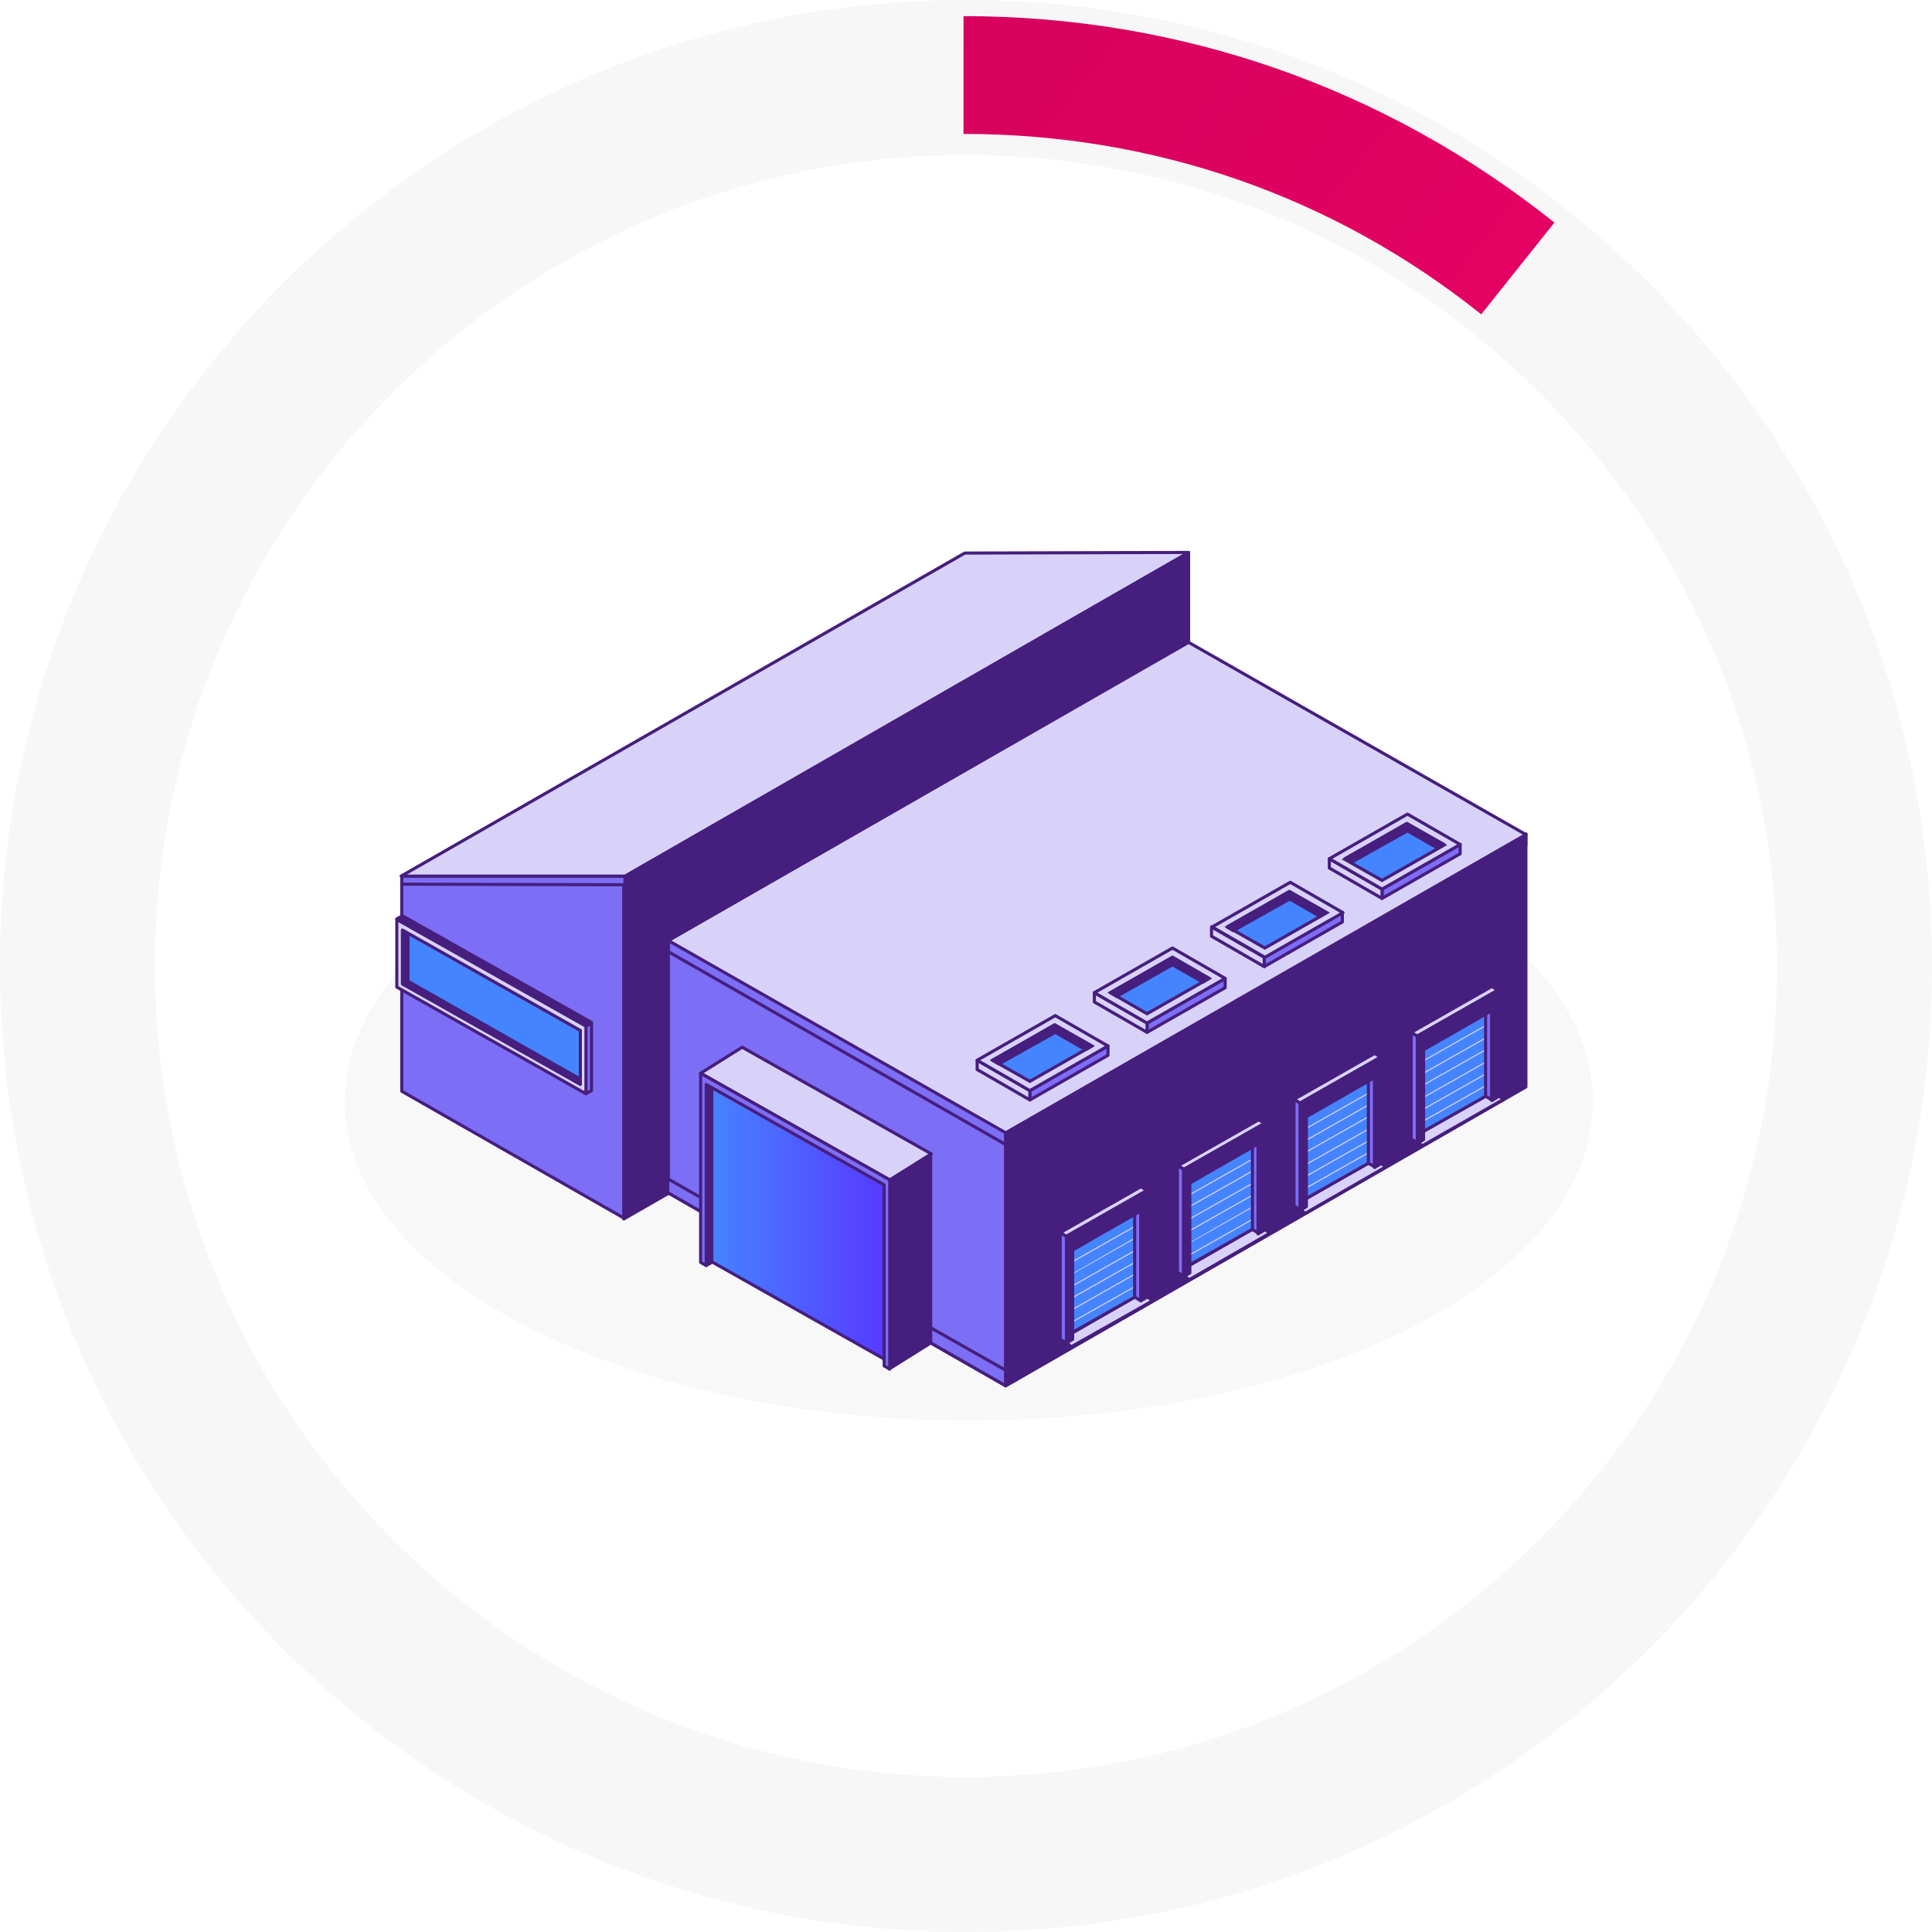
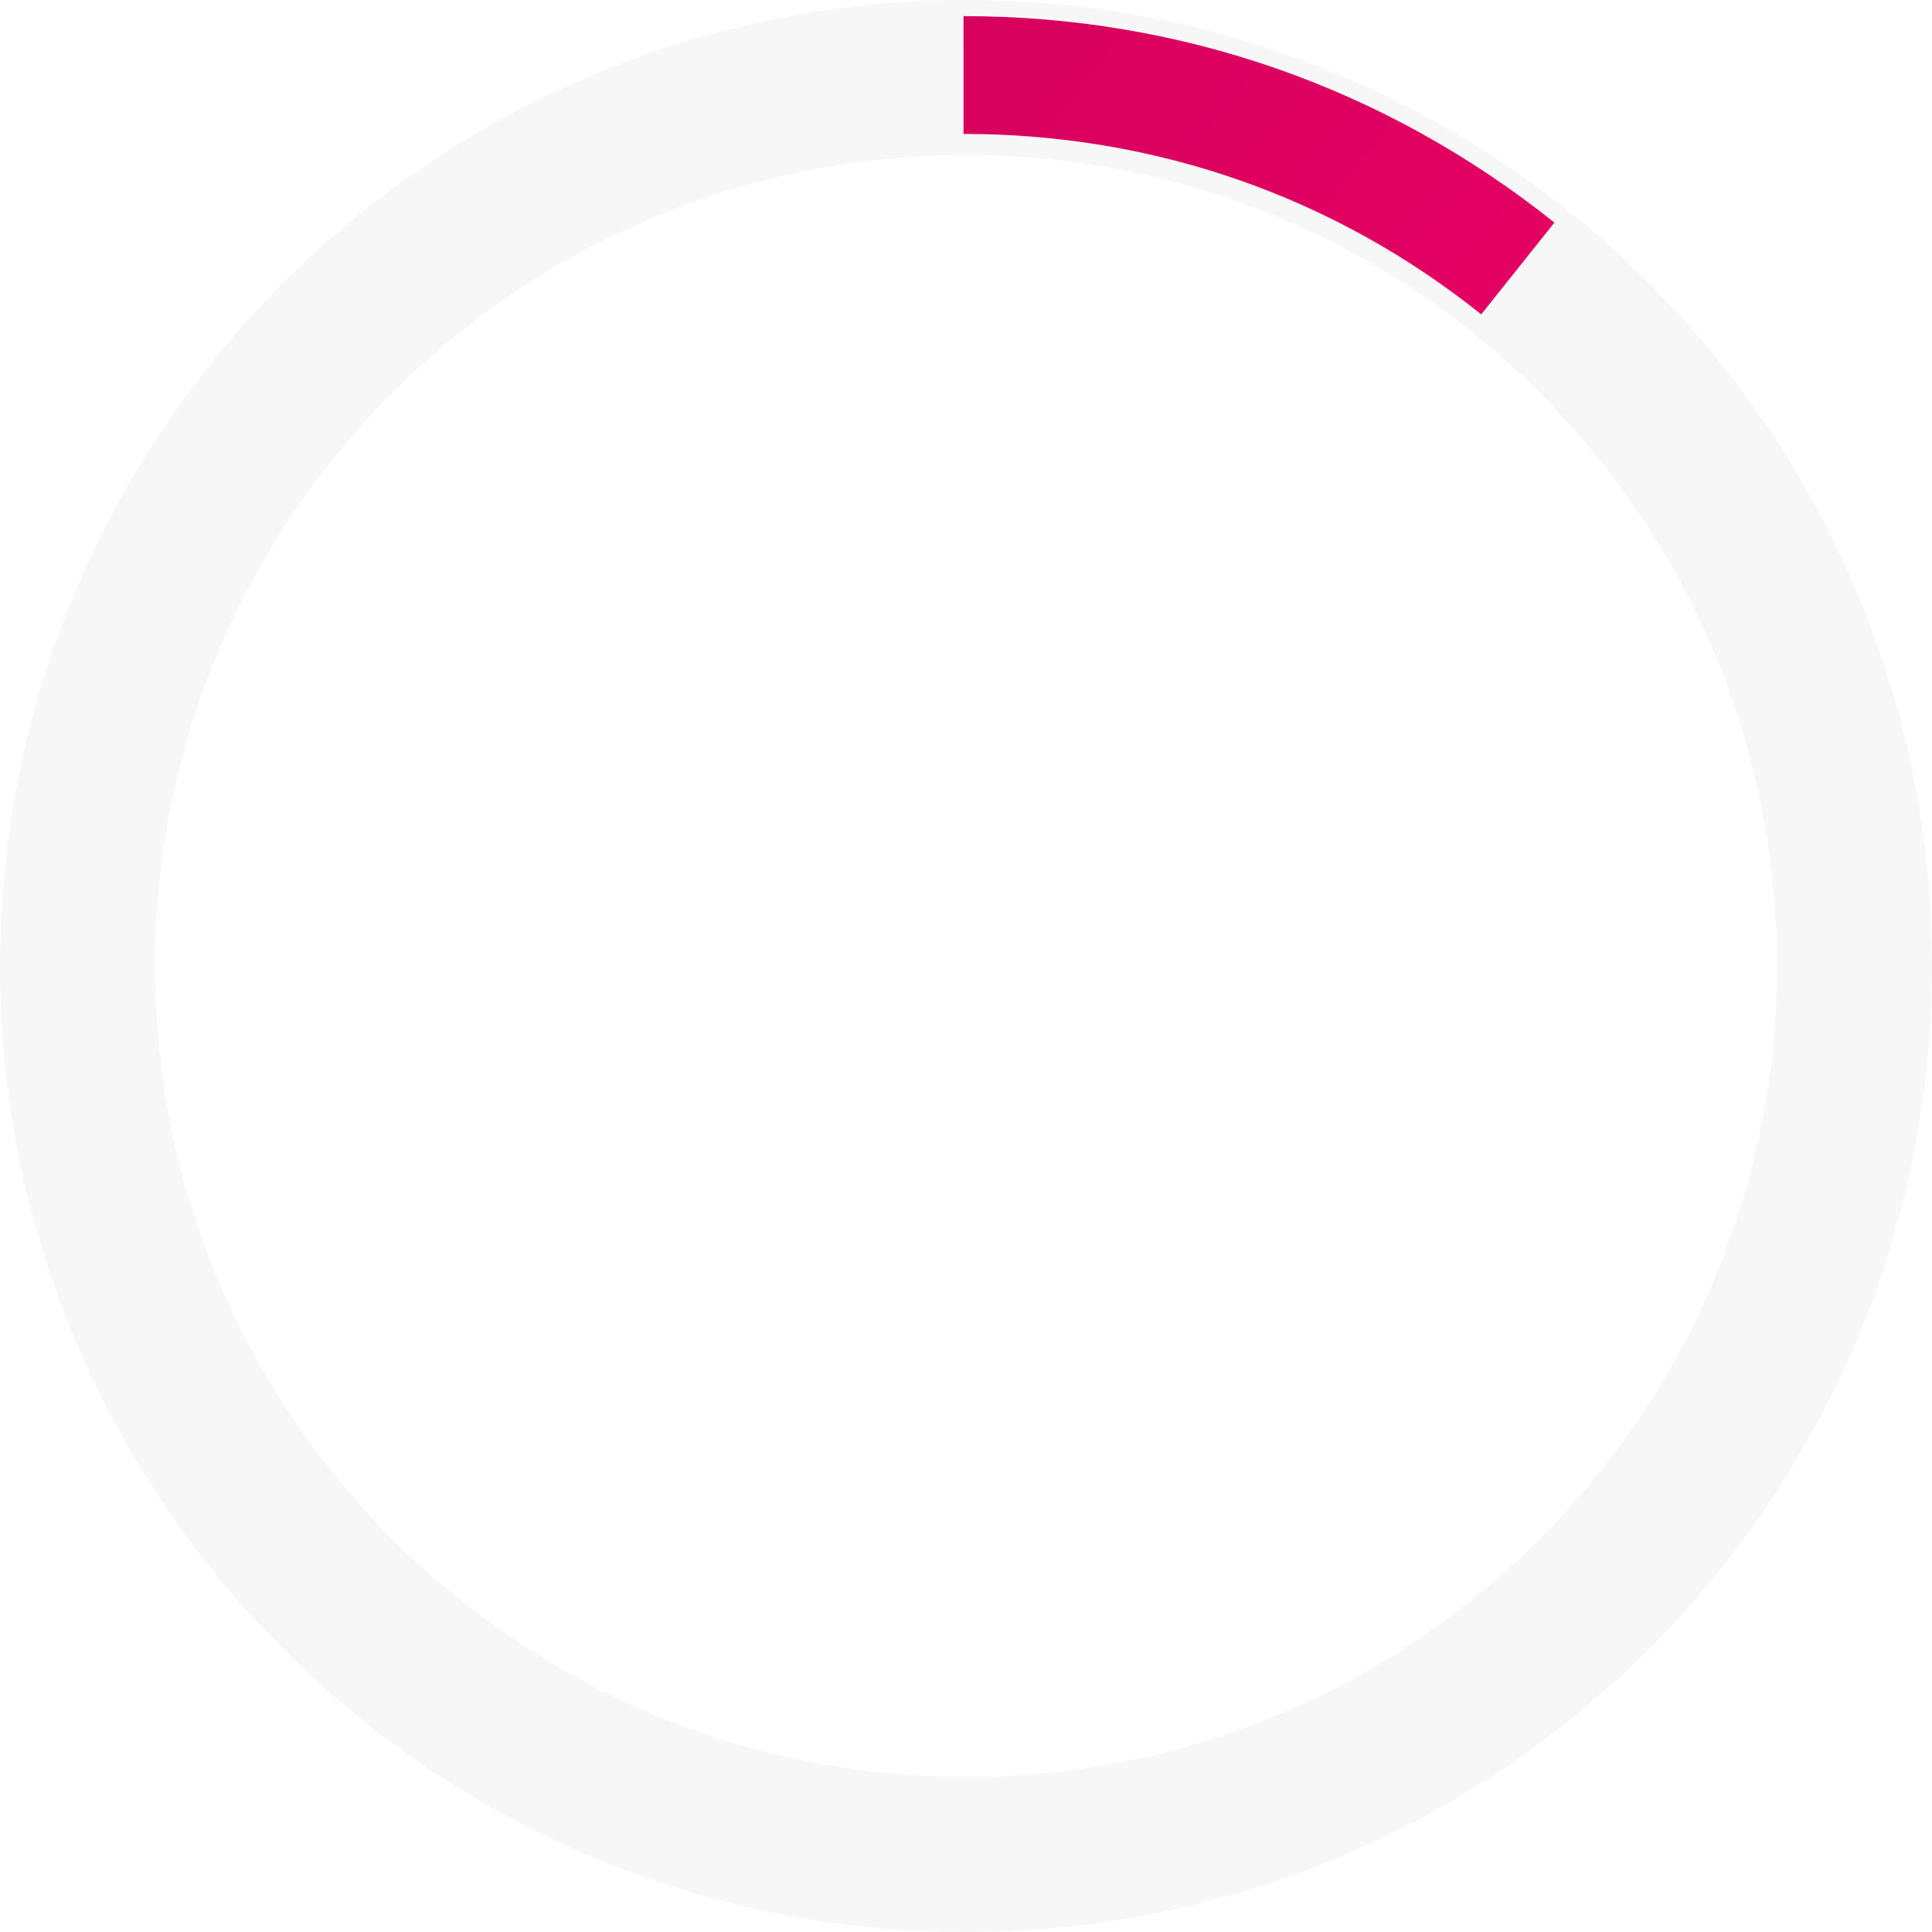
<svg xmlns="http://www.w3.org/2000/svg" xmlns:xlink="http://www.w3.org/1999/xlink" version="1.1" id="Livello_1" x="0px" y="0px" viewBox="0 0 311.6 311.6" style="enable-background:new 0 0 311.6 311.6;" xml:space="preserve">
  <style type="text/css">
	.st0{fill-rule:evenodd;clip-rule:evenodd;fill:#F7F7F7;}
	.st1{fill:url(#SVGID_1_);}
	.st2{clip-path:url(#SVGID_00000070109017272379303510000010059197233896876222_);}
	.st3{fill:#E6E7E8;fill-opacity:0.3;}
	.st4{fill:#7D6EF6;stroke:#461E7D;stroke-width:0.5;stroke-linecap:round;stroke-linejoin:round;}
	.st5{fill:#461E7D;stroke:#461E7D;stroke-width:0.5;stroke-linecap:round;stroke-linejoin:round;}
	.st6{fill:#BDD3EB;}
	.st7{fill:#ACC5E4;}
	.st8{fill:#94B2DA;}
	.st9{fill:#88AAD5;}
	.st10{fill:#D8D2F9;stroke:#461E7D;stroke-width:0.5;stroke-linecap:round;stroke-linejoin:round;}
	
		.st11{fill:url(#SVGID_00000130622304171834697440000006567488259550066093_);stroke:#461E7D;stroke-width:0.5;stroke-miterlimit:10;}
	
		.st12{fill:url(#SVGID_00000041257319794599485660000002421322667234643353_);stroke:#461E7D;stroke-width:0.5;stroke-miterlimit:10;}
	.st13{fill:#AAC0E0;}
	
		.st14{fill:url(#SVGID_00000093158515233431905190000003236592438995541387_);stroke:#461E7D;stroke-width:0.5;stroke-miterlimit:10;}
	.st15{fill:#D8D2F9;}
	.st16{fill:#97B7DC;}
	.st17{fill:#466CA0;}
	
		.st18{fill:url(#SVGID_00000123413641668943371640000017550128228475238570_);stroke:#461E7D;stroke-width:0.5;stroke-miterlimit:10;}
	
		.st19{fill:url(#SVGID_00000160893392819110311400000004794814963714472375_);stroke:#461E7D;stroke-width:0.5;stroke-miterlimit:10;}
	
		.st20{fill:url(#SVGID_00000029011426704823156760000001063468968347937159_);stroke:#461E7D;stroke-width:0.5;stroke-miterlimit:10;}
	.st21{fill:#2A3767;}
	.st22{fill:#3D588E;}
	
		.st23{fill:url(#SVGID_00000085966657651615704200000005162924925243156096_);stroke:#461E7D;stroke-width:0.5;stroke-miterlimit:10;}
	
		.st24{fill:url(#SVGID_00000034053652932464644920000003993797412578390917_);stroke:#461E7D;stroke-width:0.5;stroke-miterlimit:10;}
	
		.st25{fill:url(#SVGID_00000046341870865787296970000013477289717856445882_);stroke:#461E7D;stroke-width:0.5;stroke-miterlimit:10;}
	
		.st26{fill:url(#SVGID_00000030448181357844333310000012760530909177301900_);stroke:#461E7D;stroke-width:0.5;stroke-miterlimit:10;}
</style>
  <g>
    <g>
      <path class="st0" d="M155.8,25C83.6,25,25,83.6,25,155.8s58.6,130.8,130.8,130.8c72.2,0,130.8-58.6,130.8-130.8S228,25,155.8,25z     M0,155.8C0,69.8,69.8,0,155.8,0s155.8,69.8,155.8,155.8s-69.8,155.8-155.8,155.8S0,241.8,0,155.8z" />
    </g>
    <g>
      <linearGradient id="SVGID_1_" gradientUnits="userSpaceOnUse" x1="397.956" y1="127.209" x2="114.641" y2="353.997" gradientTransform="matrix(1 0 0 -1 0 311.986)">
        <stop offset="1.741970e-03" style="stop-color:#FF006E" />
        <stop offset="1" style="stop-color:#CF015A" />
      </linearGradient>
      <path class="st1" d="M238.9,50.7c-23.9-19.1-52.8-29.1-83.5-29.1v-19c35,0,68,11.5,95.3,33.3L238.9,50.7z" />
    </g>
    <g>
      <defs>
-         <rect id="SVGID_00000151513216571798448800000011876136845022466747_" x="52.9" y="81" width="204" height="151" />
-       </defs>
+         </defs>
      <clipPath id="SVGID_00000025404113886913946150000004978041520125817232_">
        <use xlink:href="#SVGID_00000151513216571798448800000011876136845022466747_" style="overflow:visible;" />
      </clipPath>
      <g style="clip-path:url(#SVGID_00000025404113886913946150000004978041520125817232_);">
        <path class="st3" d="M156.2,229.1c55.8,0,100.7-22.7,100.7-51.4s-44.9-51.4-100.7-51.4c-55.8,0-100.6,22.7-100.6,51.4     S101.5,229.1,156.2,229.1z" />
        <path class="st4" d="M64.8,176l35.9,20.5v-53.9l-35.9-0.1V176z" />
        <path class="st5" d="M191.7,90.4l-91.1,52.3v53.9l91.1-52.3V90.4z" />
        <path class="st4" d="M107.8,192.4l54.4,31.1v-40.9l-54.4-31V192.4z" />
        <path class="st5" d="M246.1,134.5l-83.9,48.1v40.9l83.9-48.2V134.5z" />
        <path class="st4" d="M107.8,153.5l54.4,31.1v-2l-54.4-31V153.5z" />
        <path class="st5" d="M246.1,134.5l-83.9,48.1v2l83.9-48.2V134.5z" />
        <path class="st6" d="M162.2,223.5L162.2,223.5L162.2,223.5L162.2,223.5z" />
        <path class="st4" d="M162.2,223.5l-18.7-10.7v-2.4l18.7,10.6V223.5z" />
-         <path class="st7" d="M162.2,223.5v-2.4l0,0l0,0V223.5z" />
        <path class="st4" d="M113.2,195.5l-5.4-3.1l-0.1,0v-2.3l5.4,3.1V195.5z" />
        <path class="st8" d="M162.2,223.5L162.2,223.5L162.2,223.5L162.2,223.5z" />
        <path class="st5" d="M162.2,223.5v-2.4l0,0l9-5.2l1.6,1.2l13-7.4l-1.7-1.3l5.9-3.4l1.7,1.3l13-7.4l-1.7-1.3l5.7-3.3l1.7,1.3     l13-7.4l-1.7-1.3l5.9-3.4l1.7,1.3l13-7.4l-1.8-1.3l5.3-3.1v2.4L162.2,223.5z" />
        <path class="st9" d="M162.2,223.5L162.2,223.5l0-2.4l0,0l0,0L162.2,223.5L162.2,223.5z" />
        <path class="st10" d="M191.7,103.6l-83.9,48.1l54.4,31l83.9-48.1L191.7,103.6z" />
        <linearGradient id="SVGID_00000096016821492596985430000018369249210224493229_" gradientUnits="userSpaceOnUse" x1="113.191" y1="115.4" x2="143.51" y2="115.4" gradientTransform="matrix(1 0 0 -1 0 311.986)">
          <stop offset="3.000000e-02" style="stop-color:#4584FF" />
          <stop offset="1" style="stop-color:#5738FF" />
        </linearGradient>
        <path style="fill:url(#SVGID_00000096016821492596985430000018369249210224493229_);stroke:#461E7D;stroke-width:0.5;stroke-miterlimit:10;" d="     M113.2,173.4v29.2l30.3,17.1v-29.2L113.2,173.4z" />
        <path class="st5" d="M150.1,216.6l-6.7,4.2v-30.5l6.7-4.2V216.6z" />
        <path class="st5" d="M114.8,203.6l-0.9,0.5v-30.5l0.9-0.5V203.6z" />
        <path class="st10" d="M119.7,168.9l-6.7,4.2l30.5,17.2l6.7-4.2L119.7,168.9z" />
        <path class="st4" d="M143.5,190.4v-0.1L113,173.1v30.5l0.9,0.5v-29.2l28.7,16.2v29.2l0.9,0.5V190.4z" />
        <linearGradient id="SVGID_00000021105314866241742700000010804569877987675290_" gradientUnits="userSpaceOnUse" x1="84.206" y1="150.006" x2="1359.416" y2="150.006" gradientTransform="matrix(1 0 0 -1 0 311.986)">
          <stop offset="3.000000e-02" style="stop-color:#4584FF" />
          <stop offset="1" style="stop-color:#5738FF" />
        </linearGradient>
        <path style="fill:url(#SVGID_00000021105314866241742700000010804569877987675290_);stroke:#461E7D;stroke-width:0.5;stroke-miterlimit:10;" d="     M64.2,148.6v9.6l30.3,17.1v-9.7L64.2,148.6z" />
        <path class="st4" d="M95.4,175.9l-0.9,0.5v-10.9l0.9-0.5V175.9z" />
        <path class="st5" d="M65.8,159.2l-0.9,0.5v-10.9l0.9-0.5V159.2z" />
        <path class="st5" d="M64.9,147.7l-0.9,0.5l30.5,17.2l0.9-0.5L64.9,147.7z" />
        <path class="st5" d="M65.7,158.2l-0.9,0.5L93.5,175l0.9-0.5L65.7,158.2z" />
        <path class="st10" d="M64.9,158.7V150l28.7,16.2v8.7L64.9,158.7L64.9,158.7z M64,148.3v10.9l30.5,17.2v-10.9L64,148.3L64,148.3z" />
        <path class="st4" d="M64.8,142.6l36.1,0.1v-1.4l-36.1,0V142.6z" />
        <path class="st5" d="M191.7,89.1l-90.9,52.2v1.4l90.9-52.2V89.1z" />
        <path class="st10" d="M155.6,89.2l-90.9,52.1l36.1,0l90.9-52.2L155.6,89.2z" />
        <path class="st13" d="M227.7,183.5L227.7,183.5l13-7.5l0,0L227.7,183.5z" />
        <path class="st10" d="M229.4,184.8l-1.7-1.3l13-7.5l1.8,1.3L229.4,184.8z" />
        <linearGradient id="SVGID_00000081640787945601049720000011195648377700718480_" gradientUnits="userSpaceOnUse" x1="3169.376" y1="140.429" x2="3398.796" y2="140.429" gradientTransform="matrix(1 0 0 -1 0 311.986)">
          <stop offset="3.000000e-02" style="stop-color:#4584FF" />
          <stop offset="1" style="stop-color:#5738FF" />
        </linearGradient>
        <path style="fill:url(#SVGID_00000081640787945601049720000011195648377700718480_);stroke:#461E7D;stroke-width:0.5;stroke-miterlimit:10;" d="     M241.4,160v15.8l-12.9,7.3v-15.8L241.4,160z" />
        <path class="st15" d="M241.4,174v0.2l-12.9,7.3v-0.2L241.4,174z" />
        <path class="st15" d="M241.4,172.1v0.2l-12.9,7.3v-0.2L241.4,172.1z" />
        <path class="st15" d="M241.4,170.2v0.2l-12.9,7.3v-0.2L241.4,170.2z" />
        <path class="st15" d="M241.4,168.2v0.2l-12.9,7.3v-0.2L241.4,168.2z" />
-         <path class="st15" d="M241.4,166.3v0.2l-12.9,7.3v-0.2L241.4,166.3z" />
+         <path class="st15" d="M241.4,166.3v0.2l-12.9,7.3v-0.2L241.4,166.3" />
        <path class="st15" d="M241.4,164.3v0.2l-12.9,7.3v-0.2L241.4,164.3z" />
        <path class="st16" d="M241.4,162.4v0.2l-12.9,7.3v-0.2L241.4,162.4z" />
        <path class="st17" d="M241.4,162.2v0.2l-12.9,7.3v-0.2L241.4,162.2z" />
        <path class="st4" d="M227.6,183.7l1,0.6v-17.2l-1-0.6V183.7z" />
        <path class="st4" d="M239.6,176.8l1,0.6v-17.2l-1-0.6V176.8z" />
        <path class="st10" d="M240.6,159.1l1,0.6l-13,7.4l-1-0.6L240.6,159.1z" />
        <path class="st5" d="M228.6,167.2v-0.1l13-7.4v17.2l-1,0.6v-14.5l-11,6.3v14.5l-1,0.6V167.2z" />
        <path class="st10" d="M210.5,195.7l-1.7-1.3l13-7.5l1.7,1.3L210.5,195.7z" />
        <linearGradient id="SVGID_00000022529151110236143160000015887479049230221961_" gradientUnits="userSpaceOnUse" x1="2814.056" y1="129.614" x2="3043.736" y2="129.614" gradientTransform="matrix(1 0 0 -1 0 311.986)">
          <stop offset="3.000000e-02" style="stop-color:#4584FF" />
          <stop offset="1" style="stop-color:#5738FF" />
        </linearGradient>
        <path style="fill:url(#SVGID_00000022529151110236143160000015887479049230221961_);stroke:#461E7D;stroke-width:0.5;stroke-miterlimit:10;" d="     M222.5,170.8v15.8l-12.9,7.3v-15.8L222.5,170.8z" />
        <path class="st15" d="M222.5,184.8v0.2l-12.9,7.3v-0.2L222.5,184.8z" />
        <path class="st15" d="M222.5,182.9v0.2l-12.9,7.3v-0.2L222.5,182.9z" />
        <path class="st15" d="M222.5,181v0.2l-12.9,7.3v-0.2L222.5,181z" />
        <path class="st15" d="M222.5,179v0.2l-12.9,7.3v-0.2L222.5,179z" />
        <path class="st15" d="M222.5,177.1v0.2l-12.9,7.3v-0.2L222.5,177.1z" />
        <path class="st15" d="M222.5,175.2v0.2l-12.9,7.3v-0.2L222.5,175.2z" />
        <path class="st16" d="M222.5,173.2v0.2l-12.9,7.3v-0.3L222.5,173.2z" />
        <path class="st17" d="M222.5,173v0.2l-12.9,7.3v-0.2L222.5,173z" />
        <path class="st4" d="M208.7,194.5l1,0.6v-17.2l-1-0.6V194.5z" />
        <path class="st4" d="M220.7,187.6l1,0.6V171l-1-0.6V187.6z" />
        <path class="st10" d="M221.7,169.9l1,0.6l-13,7.4l-1-0.6L221.7,169.9z" />
        <path class="st5" d="M209.7,178v-0.1l13-7.4v17.2l-1,0.6v-14.5l-11,6.3v14.5l-1,0.6V178z" />
        <path class="st10" d="M191.8,206.4l-1.7-1.3l13-7.5l1.7,1.3L191.8,206.4z" />
        <linearGradient id="SVGID_00000165220697402242971660000000199981164860214204_" gradientUnits="userSpaceOnUse" x1="2460.646" y1="118.894" x2="2690.326" y2="118.894" gradientTransform="matrix(1 0 0 -1 0 311.986)">
          <stop offset="3.000000e-02" style="stop-color:#4584FF" />
          <stop offset="1" style="stop-color:#5738FF" />
        </linearGradient>
        <path style="fill:url(#SVGID_00000165220697402242971660000000199981164860214204_);stroke:#461E7D;stroke-width:0.5;stroke-miterlimit:10;" d="     M203.7,181.5v15.8l-12.9,7.3v-15.8L203.7,181.5z" />
        <path class="st15" d="M203.7,195.6v0.2l-12.9,7.3v-0.2L203.7,195.6z" />
        <path class="st15" d="M203.7,193.6v0.2l-12.9,7.3V201L203.7,193.6z" />
        <path class="st15" d="M203.7,191.7v0.2l-12.9,7.3V199L203.7,191.7z" />
        <path class="st15" d="M203.7,189.8v0.2l-12.9,7.3v-0.2L203.7,189.8z" />
        <path class="st15" d="M203.7,187.8v0.2l-12.9,7.3v-0.2L203.7,187.8z" />
        <path class="st15" d="M203.7,185.9v0.2l-12.9,7.3v-0.2L203.7,185.9z" />
        <path class="st16" d="M203.7,183.9v0.3l-12.9,7.3v-0.2L203.7,183.9z" />
        <path class="st17" d="M203.7,183.7v0.2l-12.9,7.3v-0.2L203.7,183.7z" />
        <path class="st4" d="M189.9,205.2l1,0.6v-17.2l-1-0.6V205.2z" />
        <path class="st4" d="M202,198.3l1,0.6v-17.2l-1-0.6V198.3z" />
        <path class="st10" d="M203,180.6l1,0.6l-13,7.4l-1-0.6L203,180.6z" />
        <path class="st5" d="M190.9,188.7v-0.1l13-7.4v17.2l-1,0.6v-14.5l-11,6.3v14.5l-1,0.6V188.7z" />
        <path class="st10" d="M172.8,217.2l-1.6-1.2l13-7.5l1.7,1.3L172.8,217.2z" />
        <linearGradient id="SVGID_00000127031625228201623960000008483195149662731403_" gradientUnits="userSpaceOnUse" x1="2102.736" y1="108.079" x2="2332.156" y2="108.079" gradientTransform="matrix(1 0 0 -1 0 311.986)">
          <stop offset="3.000000e-02" style="stop-color:#4584FF" />
          <stop offset="1" style="stop-color:#5738FF" />
        </linearGradient>
        <path style="fill:url(#SVGID_00000127031625228201623960000008483195149662731403_);stroke:#461E7D;stroke-width:0.5;stroke-miterlimit:10;" d="     M184.8,192.4v15.8l-12.9,7.3v-15.8L184.8,192.4z" />
        <path class="st15" d="M184.8,206.4v0.2l-12.9,7.3v-0.2L184.8,206.4z" />
-         <path class="st15" d="M184.8,204.4v0.2l-12.9,7.3v-0.2L184.8,204.4z" />
        <path class="st15" d="M184.8,202.5v0.2l-12.9,7.3v-0.2L184.8,202.5z" />
        <path class="st15" d="M184.8,200.6v0.2l-12.9,7.3v-0.2L184.8,200.6z" />
        <path class="st15" d="M184.8,198.6v0.2l-12.9,7.3V206L184.8,198.6z" />
        <path class="st15" d="M184.8,196.7v0.2l-12.9,7.3V204L184.8,196.7z" />
        <path class="st16" d="M184.8,194.8v0.2l-12.9,7.3v-0.2L184.8,194.8z" />
        <path class="st17" d="M184.8,194.5v0.2l-12.9,7.3v-0.2L184.8,194.5z" />
        <path class="st4" d="M171,216l1,0.6v-17.2l-1-0.6V216z" />
        <path class="st4" d="M183,209.2l1,0.6v-17.2l-1-0.6V209.2z" />
-         <path class="st10" d="M184,191.4l1,0.6l-13,7.4l-1-0.6L184,191.4z" />
        <path class="st5" d="M172,199.5v-0.1l13-7.4v17.2l-1,0.6v-14.5l-11,6.3V216l-1,0.6V199.5z" />
        <path class="st21" d="M179.7,172.6L179.7,172.6L179.7,172.6z" />
        <path class="st22" d="M234.1,141.4L234.1,141.4L234.1,141.4L234.1,141.4L234.1,141.4z" />
        <path class="st4" d="M222.9,143.4v1.5l12.6-7.2v-1.5L222.9,143.4z" />
        <path class="st10" d="M222.9,143.4v1.5l-8.5-4.9v-1.5L222.9,143.4z" />
-         <path class="st10" d="M214.4,138.5l8.5,4.9l12.6-7.2l-8.5-4.9L214.4,138.5z" />
        <linearGradient id="SVGID_00000173148746130572941210000002638779060208000948_" gradientUnits="userSpaceOnUse" x1="3615.106" y1="174.58" x2="3969.736" y2="174.58" gradientTransform="matrix(1 0 0 -1 0 311.986)">
          <stop offset="3.000000e-02" style="stop-color:#4584FF" />
          <stop offset="1" style="stop-color:#5738FF" />
        </linearGradient>
        <path style="fill:url(#SVGID_00000173148746130572941210000002638779060208000948_);stroke:#461E7D;stroke-width:0.5;stroke-miterlimit:10;" d="     M216.9,138.6l10-5.7l6,3.4l-10,5.7L216.9,138.6z" />
        <path class="st5" d="M227,134l4.9,2.8l1-0.6l-6-3.4l-10,5.7l1,0.6L227,134z" />
        <path class="st4" d="M203.9,154.4v1.5l12.6-7.2v-1.5L203.9,154.4z" />
        <path class="st10" d="M203.9,154.4v1.5l-8.5-4.9v-1.5L203.9,154.4z" />
        <path class="st10" d="M195.5,149.5l8.5,4.9l12.6-7.2l-8.5-4.9L195.5,149.5z" />
        <linearGradient id="SVGID_00000096741764951755689080000014533609668809067674_" gradientUnits="userSpaceOnUse" x1="3174.986" y1="163.631" x2="3529.296" y2="163.631" gradientTransform="matrix(1 0 0 -1 0 311.986)">
          <stop offset="3.000000e-02" style="stop-color:#4584FF" />
          <stop offset="1" style="stop-color:#5738FF" />
        </linearGradient>
        <path style="fill:url(#SVGID_00000096741764951755689080000014533609668809067674_);stroke:#461E7D;stroke-width:0.5;stroke-miterlimit:10;" d="     M198,149.5l10-5.7l6,3.4l-10,5.7L198,149.5z" />
        <path class="st5" d="M208,145l4.9,2.8l1-0.6l-6-3.4l-10,5.7l1,0.6L208,145z" />
        <path class="st4" d="M185,165v1.5l12.6-7.2v-1.5L185,165z" />
        <path class="st10" d="M185,165v1.5l-8.5-4.9v-1.5L185,165z" />
        <path class="st10" d="M176.5,160.1l8.5,4.9l12.6-7.2l-8.5-4.9L176.5,160.1z" />
        <linearGradient id="SVGID_00000068661271262289658350000006072377937378776469_" gradientUnits="userSpaceOnUse" x1="2736.216" y1="153.044" x2="3090.516" y2="153.044" gradientTransform="matrix(1 0 0 -1 0 311.986)">
          <stop offset="3.000000e-02" style="stop-color:#4584FF" />
          <stop offset="1" style="stop-color:#5738FF" />
        </linearGradient>
        <path style="fill:url(#SVGID_00000068661271262289658350000006072377937378776469_);stroke:#461E7D;stroke-width:0.5;stroke-miterlimit:10;" d="     M179.1,160.1l10-5.7l5.9,3.4l-10,5.7L179.1,160.1z" />
        <path class="st5" d="M189.1,155.6l4.9,2.8l1-0.6l-5.9-3.4l-10,5.7l1,0.6L189.1,155.6z" />
        <path class="st4" d="M166.1,175.9v1.5l12.6-7.2v-1.5L166.1,175.9z" />
        <path class="st10" d="M166.1,175.9v1.5l-8.5-4.9V171L166.1,175.9z" />
        <path class="st10" d="M157.6,171l8.5,4.9l12.6-7.2l-8.5-4.9L157.6,171z" />
        <linearGradient id="SVGID_00000005952595014065668990000002720284596670435999_" gradientUnits="userSpaceOnUse" x1="2297.616" y1="142.094" x2="2651.916" y2="142.094" gradientTransform="matrix(1 0 0 -1 0 311.986)">
          <stop offset="3.000000e-02" style="stop-color:#4584FF" />
          <stop offset="1" style="stop-color:#5738FF" />
        </linearGradient>
        <path style="fill:url(#SVGID_00000005952595014065668990000002720284596670435999_);stroke:#461E7D;stroke-width:0.5;stroke-miterlimit:10;" d="     M160.1,171l10-5.7l6,3.4l-10,5.7L160.1,171z" />
        <path class="st5" d="M170.2,166.5l4.9,2.8l1-0.6l-6-3.4l-10,5.7l1,0.6L170.2,166.5z" />
      </g>
    </g>
  </g>
</svg>